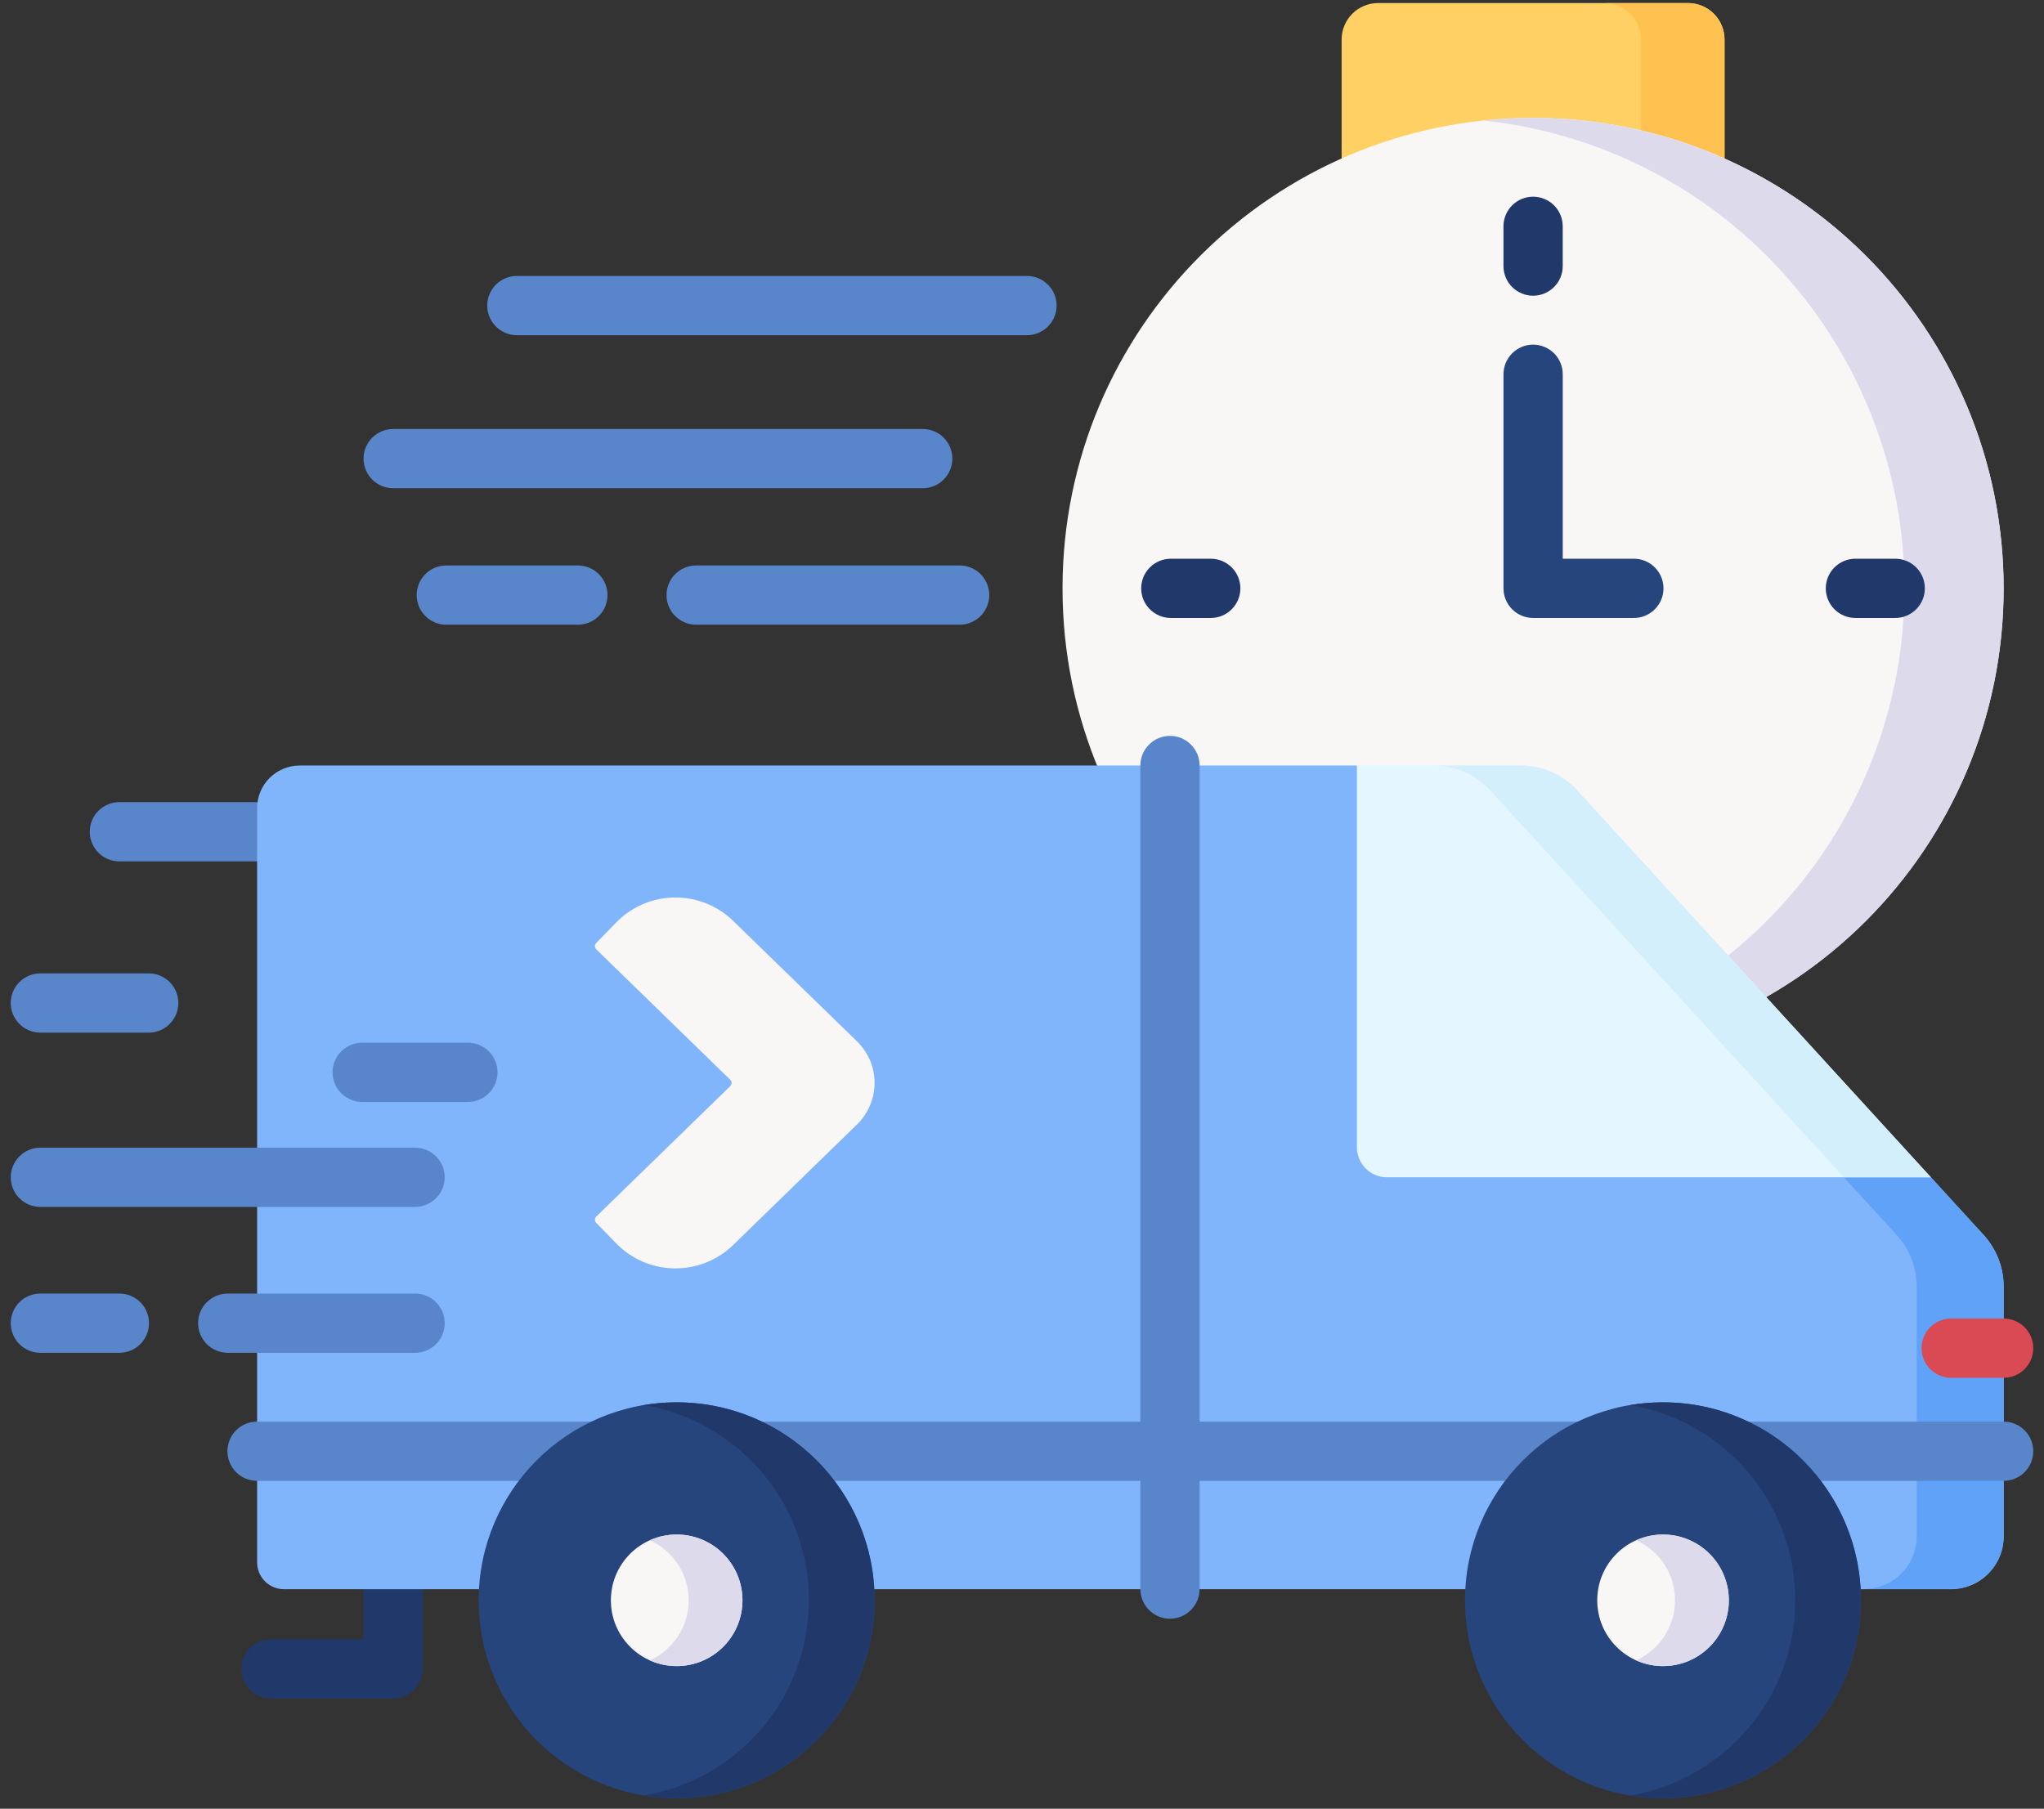
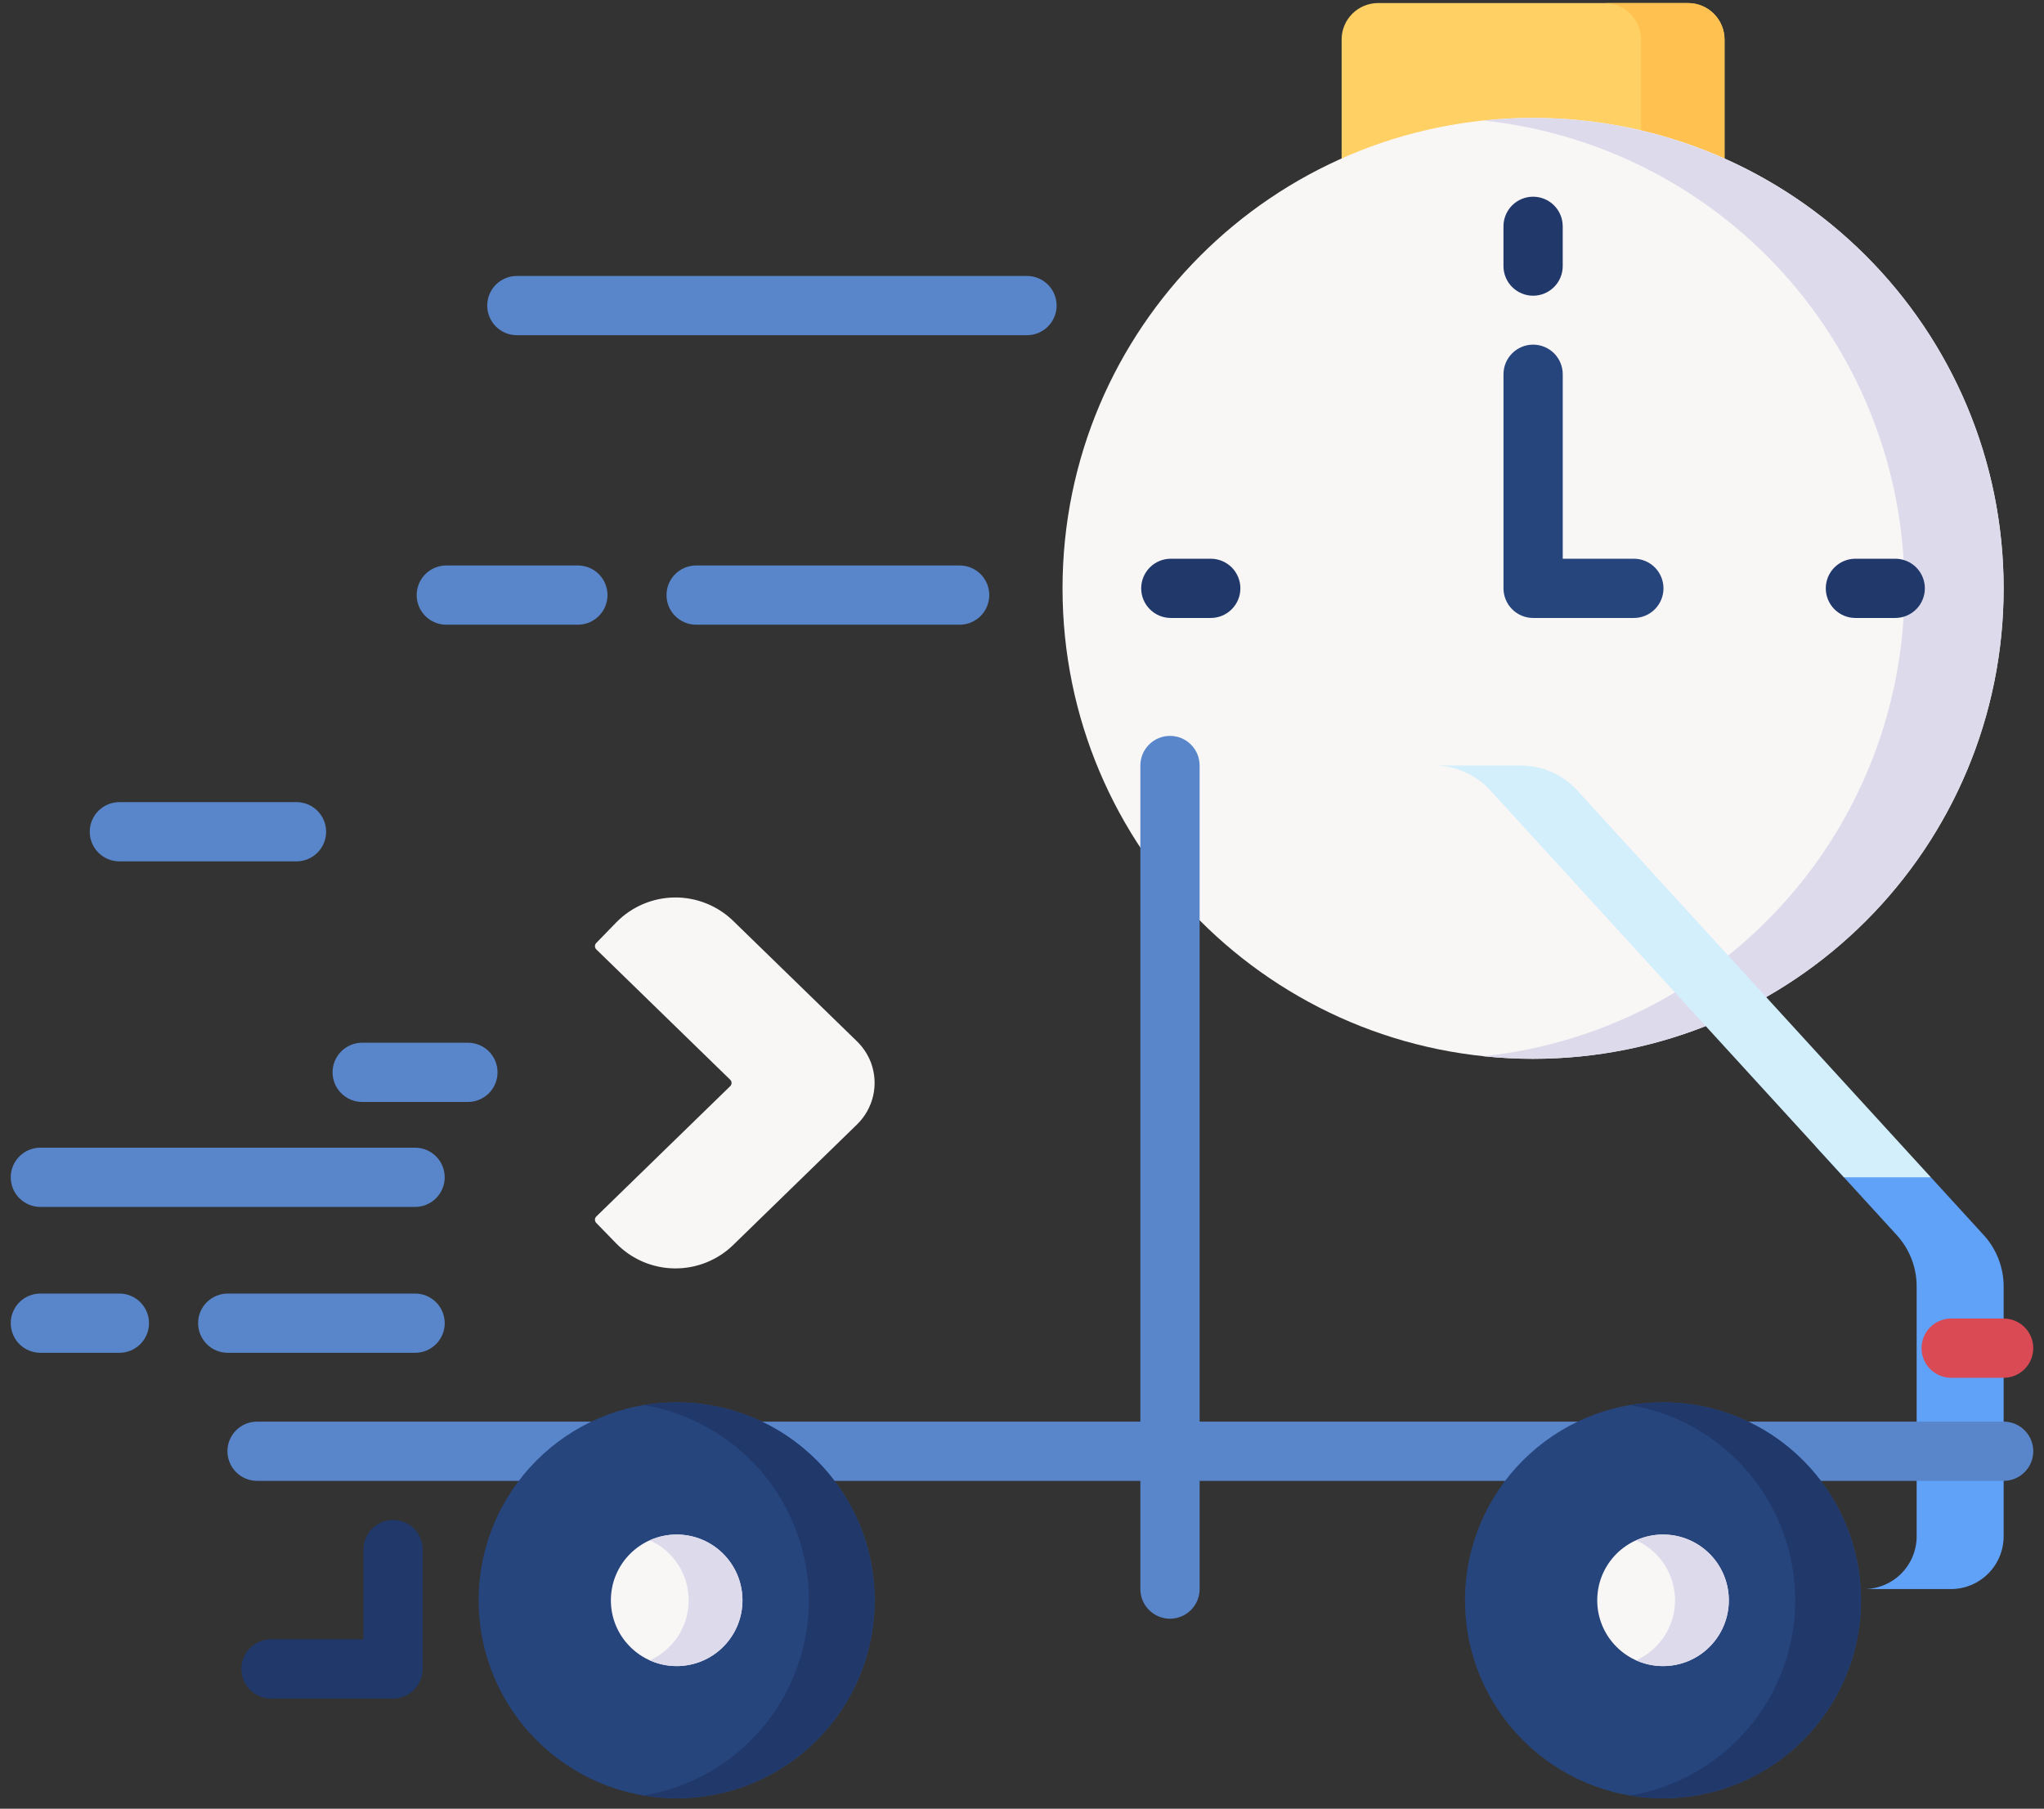
<svg xmlns="http://www.w3.org/2000/svg" width="87" height="77" viewBox="0 0 87 77" fill="none">
  <rect x="0" y="0" width="87" height="77" fill="#333333" stroke="none" />
  <path d="M16.735 72.31H11.535C11.2 72.31 10.88 72.177 10.643 71.941C10.407 71.704 10.274 71.383 10.274 71.049C10.274 70.714 10.407 70.394 10.643 70.157C10.88 69.921 11.2 69.788 11.535 69.788H15.469V65.968C15.469 65.633 15.602 65.313 15.838 65.076C16.075 64.84 16.395 64.707 16.73 64.707C17.064 64.707 17.385 64.84 17.622 65.076C17.858 65.313 17.991 65.633 17.991 65.968V71.049C17.991 71.382 17.859 71.702 17.623 71.939C17.388 72.175 17.069 72.308 16.735 72.31Z" fill="#21386B" />
  <path d="M12.62 36.67H5.081C4.746 36.67 4.426 36.537 4.189 36.3C3.953 36.064 3.82 35.743 3.82 35.409C3.82 35.074 3.953 34.754 4.189 34.517C4.426 34.281 4.746 34.148 5.081 34.148H12.62C12.954 34.148 13.275 34.281 13.511 34.517C13.748 34.754 13.881 35.074 13.881 35.409C13.881 35.743 13.748 36.064 13.511 36.3C13.275 36.537 12.954 36.67 12.62 36.67Z" fill="#5986CB" />
  <path d="M73.404 8.883H57.104V1.683C57.104 1.479 57.144 1.277 57.222 1.088C57.3 0.9 57.415 0.729 57.559 0.585C57.703 0.44 57.874 0.326 58.063 0.248C58.251 0.17 58.453 0.13 58.657 0.13H71.851C72.055 0.13 72.257 0.17 72.445 0.248C72.634 0.326 72.805 0.44 72.949 0.585C73.093 0.729 73.208 0.9 73.286 1.088C73.364 1.277 73.404 1.479 73.404 1.683V8.883Z" fill="#FFD064" />
  <path d="M71.851 0.132H68.297C68.709 0.132 69.104 0.295 69.395 0.587C69.686 0.878 69.85 1.273 69.85 1.685V8.885H73.4V1.685C73.4 1.274 73.237 0.879 72.946 0.588C72.656 0.297 72.262 0.133 71.851 0.132Z" fill="#FFC250" />
  <path d="M65.253 45.075C76.314 45.075 85.281 36.108 85.281 25.047C85.281 13.986 76.314 5.019 65.253 5.019C54.192 5.019 45.225 13.986 45.225 25.047C45.225 36.108 54.192 45.075 65.253 45.075Z" fill="#F9F6F6" />
  <path d="M65.254 5.02C64.549 5.02 63.844 5.057 63.143 5.131C68.062 5.652 72.614 7.975 75.923 11.653C79.231 15.33 81.062 20.102 81.062 25.048C81.062 29.995 79.231 34.767 75.923 38.444C72.614 42.121 68.062 44.445 63.143 44.966C63.844 45.039 64.549 45.077 65.254 45.077C70.566 45.077 75.66 42.967 79.416 39.211C83.172 35.455 85.283 30.36 85.283 25.048C85.283 19.736 83.172 14.642 79.416 10.886C75.66 7.13 70.566 5.02 65.254 5.02Z" fill="#DDDAEC" />
  <path d="M65.254 12.589C64.92 12.589 64.599 12.456 64.362 12.219C64.126 11.983 63.993 11.662 63.993 11.328V9.635C63.993 9.3 64.126 8.98 64.362 8.743C64.599 8.507 64.92 8.374 65.254 8.374C65.589 8.374 65.909 8.507 66.146 8.743C66.382 8.98 66.515 9.3 66.515 9.635V11.335C66.513 11.668 66.38 11.987 66.143 12.222C65.907 12.457 65.587 12.589 65.254 12.589Z" fill="#21386B" />
  <path d="M80.668 26.308H78.973C78.638 26.308 78.318 26.175 78.081 25.938C77.845 25.702 77.712 25.381 77.712 25.047C77.712 24.712 77.845 24.392 78.081 24.155C78.318 23.919 78.638 23.786 78.973 23.786H80.668C81.002 23.786 81.323 23.919 81.56 24.155C81.796 24.392 81.929 24.712 81.929 25.047C81.929 25.381 81.796 25.702 81.56 25.938C81.323 26.175 81.002 26.308 80.668 26.308Z" fill="#21386B" />
  <path d="M52.795 25.047C52.795 25.381 52.662 25.702 52.426 25.938C52.189 26.175 51.869 26.308 51.534 26.308H49.834C49.5 26.308 49.179 26.175 48.943 25.938C48.706 25.702 48.573 25.381 48.573 25.047C48.573 24.712 48.706 24.392 48.943 24.155C49.179 23.919 49.5 23.786 49.834 23.786H51.534C51.869 23.786 52.189 23.919 52.426 24.155C52.662 24.392 52.795 24.712 52.795 25.047Z" fill="#21386B" />
-   <path d="M85.283 54.765C85.283 53.956 84.98 53.176 84.435 52.579L82.188 50.12L65.892 45.715C65.553 45.715 65.228 45.58 64.989 45.341C64.749 45.101 64.615 44.776 64.615 44.438L57.755 32.59H12.755C12.274 32.59 11.814 32.781 11.474 33.12C11.135 33.46 10.944 33.92 10.944 34.401V66.515C10.944 66.817 11.064 67.107 11.278 67.321C11.492 67.535 11.781 67.655 12.084 67.655H83.037C83.633 67.655 84.204 67.418 84.626 66.997C85.047 66.575 85.284 66.004 85.284 65.408V54.765H85.283Z" fill="#80B4FB" />
  <path d="M85.282 65.403V54.765C85.282 53.956 84.979 53.176 84.433 52.579L82.186 50.12L77.27 48.791L80.732 52.579C81.278 53.176 81.58 53.956 81.58 54.765V65.403C81.58 65.999 81.343 66.57 80.922 66.992C80.501 67.413 79.929 67.65 79.333 67.65H83.033C83.328 67.65 83.621 67.592 83.894 67.479C84.166 67.367 84.414 67.201 84.623 66.992C84.832 66.784 84.998 66.536 85.111 66.263C85.224 65.99 85.282 65.698 85.282 65.403Z" fill="#61A2F9" />
-   <path d="M67.134 33.648C66.829 33.314 66.459 33.048 66.045 32.866C65.632 32.684 65.186 32.59 64.734 32.59H57.755V48.843C57.755 49.181 57.889 49.506 58.129 49.746C58.368 49.985 58.693 50.12 59.032 50.12H82.187L67.134 33.648Z" fill="#E4F6FF" />
  <path d="M63.432 33.648L78.485 50.12H82.185L67.132 33.648C66.828 33.314 66.457 33.048 66.044 32.866C65.63 32.684 65.184 32.59 64.732 32.59H61.032C61.484 32.59 61.93 32.684 62.344 32.866C62.757 33.048 63.128 33.314 63.432 33.648Z" fill="#D3EFFB" />
  <path d="M85.282 63.043H10.942C10.608 63.043 10.287 62.91 10.05 62.673C9.814 62.437 9.681 62.116 9.681 61.782C9.681 61.447 9.814 61.127 10.05 60.89C10.287 60.654 10.608 60.521 10.942 60.521H85.282C85.617 60.521 85.937 60.654 86.174 60.89C86.41 61.127 86.543 61.447 86.543 61.782C86.543 62.116 86.41 62.437 86.174 62.673C85.937 62.91 85.617 63.043 85.282 63.043Z" fill="#5986CB" />
  <path d="M85.282 58.655H83.049C82.715 58.655 82.394 58.522 82.157 58.285C81.921 58.049 81.788 57.728 81.788 57.394C81.788 57.059 81.921 56.739 82.157 56.502C82.394 56.266 82.715 56.133 83.049 56.133H85.282C85.617 56.133 85.937 56.266 86.174 56.502C86.41 56.739 86.543 57.059 86.543 57.394C86.543 57.728 86.41 58.049 86.174 58.285C85.937 58.522 85.617 58.655 85.282 58.655Z" fill="#DA4A54" />
  <path d="M70.784 76.556C75.439 76.556 79.212 72.782 79.212 68.128C79.212 63.473 75.439 59.7 70.784 59.7C66.129 59.7 62.356 63.473 62.356 68.128C62.356 72.782 66.129 76.556 70.784 76.556Z" fill="#26457D" />
  <path d="M70.784 59.7C70.315 59.7 69.846 59.74 69.384 59.818C71.349 60.148 73.132 61.165 74.419 62.686C75.706 64.207 76.411 66.135 76.411 68.128C76.411 70.12 75.706 72.048 74.419 73.569C73.132 75.091 71.349 76.107 69.384 76.438C70.533 76.63 71.71 76.583 72.84 76.297C73.969 76.012 75.028 75.496 75.948 74.781C76.868 74.066 77.63 73.168 78.185 72.143C78.741 71.119 79.078 69.99 79.175 68.829C79.272 67.668 79.127 66.499 78.75 65.397C78.372 64.294 77.77 63.282 76.982 62.424C76.193 61.566 75.235 60.881 74.168 60.412C73.102 59.943 71.949 59.701 70.784 59.7Z" fill="#21386B" />
  <path d="M70.784 70.928C72.33 70.928 73.584 69.674 73.584 68.128C73.584 66.581 72.33 65.328 70.784 65.328C69.237 65.328 67.984 66.581 67.984 68.128C67.984 69.674 69.237 70.928 70.784 70.928Z" fill="#F9F6F6" />
  <path d="M70.784 65.328C70.39 65.328 70 65.412 69.641 65.574C70.134 65.795 70.552 66.153 70.846 66.607C71.139 67.06 71.296 67.589 71.296 68.129C71.296 68.669 71.139 69.197 70.846 69.651C70.552 70.104 70.134 70.463 69.641 70.684C70.022 70.855 70.436 70.938 70.854 70.928C71.271 70.918 71.681 70.815 72.053 70.626C72.426 70.437 72.751 70.167 73.006 69.836C73.26 69.505 73.438 69.122 73.525 68.713C73.612 68.305 73.607 67.882 73.509 67.476C73.412 67.07 73.225 66.691 72.963 66.367C72.7 66.042 72.368 65.781 71.991 65.601C71.614 65.421 71.202 65.328 70.784 65.329V65.328Z" fill="#DDDAEC" />
  <path d="M28.802 76.556C33.457 76.556 37.23 72.782 37.23 68.128C37.23 63.473 33.457 59.7 28.802 59.7C24.147 59.7 20.374 63.473 20.374 68.128C20.374 72.782 24.147 76.556 28.802 76.556Z" fill="#26457D" />
  <path d="M28.801 59.7C28.332 59.7 27.863 59.74 27.401 59.818C29.366 60.148 31.149 61.165 32.436 62.686C33.723 64.207 34.428 66.135 34.428 68.128C34.428 70.12 33.723 72.048 32.436 73.569C31.149 75.091 29.366 76.107 27.401 76.438C28.55 76.63 29.727 76.583 30.857 76.297C31.987 76.012 33.045 75.496 33.965 74.781C34.885 74.066 35.647 73.168 36.203 72.143C36.758 71.119 37.095 69.99 37.192 68.829C37.289 67.668 37.144 66.499 36.767 65.397C36.389 64.294 35.787 63.282 34.999 62.424C34.21 61.566 33.252 60.881 32.185 60.412C31.119 59.943 29.966 59.701 28.801 59.7Z" fill="#21386B" />
  <path d="M28.801 70.928C30.347 70.928 31.601 69.674 31.601 68.128C31.601 66.581 30.347 65.328 28.801 65.328C27.255 65.328 26.001 66.581 26.001 68.128C26.001 69.674 27.255 70.928 28.801 70.928Z" fill="#F9F6F6" />
  <path d="M28.801 65.328C28.407 65.328 28.017 65.412 27.658 65.574C28.151 65.795 28.57 66.153 28.863 66.607C29.157 67.06 29.313 67.589 29.313 68.129C29.313 68.669 29.157 69.197 28.863 69.651C28.57 70.104 28.151 70.463 27.658 70.684C28.039 70.855 28.453 70.938 28.871 70.928C29.288 70.918 29.698 70.815 30.07 70.626C30.443 70.437 30.768 70.167 31.023 69.836C31.277 69.505 31.455 69.122 31.542 68.713C31.629 68.305 31.624 67.882 31.526 67.476C31.429 67.07 31.242 66.691 30.98 66.367C30.717 66.042 30.385 65.781 30.008 65.601C29.631 65.421 29.219 65.328 28.801 65.329V65.328Z" fill="#DDDAEC" />
  <path d="M49.799 68.911C49.633 68.911 49.469 68.878 49.316 68.815C49.163 68.751 49.025 68.659 48.907 68.541C48.79 68.424 48.697 68.285 48.634 68.132C48.571 67.979 48.538 67.815 48.538 67.65V32.589C48.538 32.254 48.671 31.934 48.907 31.697C49.144 31.461 49.465 31.328 49.799 31.328C50.133 31.328 50.454 31.461 50.691 31.697C50.927 31.934 51.06 32.254 51.06 32.589V67.654C51.059 67.987 50.926 68.307 50.689 68.543C50.453 68.778 50.133 68.911 49.799 68.911Z" fill="#5986CB" />
  <path d="M31.209 53C30.54 53.652 29.638 54.011 28.704 53.998C27.769 53.986 26.878 53.602 26.226 52.933L25.379 52.062C25.361 52.044 25.347 52.023 25.337 51.999C25.328 51.976 25.323 51.951 25.323 51.926C25.323 51.901 25.328 51.876 25.337 51.852C25.347 51.829 25.361 51.808 25.379 51.79L31.079 46.241C31.098 46.223 31.112 46.202 31.122 46.178C31.133 46.154 31.138 46.129 31.138 46.103C31.138 46.077 31.133 46.052 31.122 46.028C31.112 46.004 31.098 45.983 31.079 45.965L25.379 40.416C25.361 40.398 25.347 40.377 25.337 40.353C25.328 40.33 25.323 40.305 25.323 40.28C25.323 40.255 25.328 40.23 25.337 40.206C25.347 40.183 25.361 40.162 25.379 40.144L26.226 39.273C26.878 38.603 27.769 38.22 28.704 38.207C29.638 38.195 30.54 38.554 31.209 39.206L36.45 44.306C36.726 44.567 36.939 44.888 37.073 45.243C37.239 45.691 37.271 46.177 37.166 46.643C37.06 47.109 36.822 47.534 36.48 47.868L31.209 53Z" fill="#F9F6F6" />
  <path d="M69.543 26.308H65.255C65.09 26.308 64.926 26.275 64.773 26.212C64.62 26.148 64.481 26.055 64.364 25.938C64.246 25.821 64.153 25.682 64.09 25.529C64.027 25.376 63.994 25.212 63.994 25.047V15.933C63.994 15.598 64.127 15.278 64.364 15.041C64.6 14.805 64.921 14.672 65.255 14.672C65.59 14.672 65.91 14.805 66.147 15.041C66.383 15.278 66.516 15.598 66.516 15.933V23.786H69.543C69.878 23.786 70.198 23.919 70.435 24.155C70.671 24.392 70.804 24.712 70.804 25.047C70.804 25.381 70.671 25.702 70.435 25.938C70.198 26.175 69.878 26.308 69.543 26.308Z" fill="#26457D" />
  <path d="M44.973 13.009C44.973 13.343 44.84 13.664 44.603 13.9C44.367 14.137 44.046 14.27 43.712 14.27H21.999C21.664 14.27 21.344 14.137 21.107 13.9C20.871 13.664 20.738 13.343 20.738 13.009C20.738 12.674 20.871 12.354 21.107 12.117C21.344 11.881 21.664 11.748 21.999 11.748H43.717C44.05 11.749 44.37 11.883 44.605 12.119C44.841 12.355 44.973 12.675 44.973 13.009Z" fill="#5986CB" />
-   <path d="M40.535 19.524C40.535 19.858 40.402 20.179 40.166 20.416C39.929 20.652 39.609 20.785 39.274 20.785H16.735C16.401 20.785 16.08 20.652 15.844 20.416C15.607 20.179 15.474 19.858 15.474 19.524C15.474 19.189 15.607 18.869 15.844 18.632C16.08 18.396 16.401 18.263 16.735 18.263H39.274C39.609 18.263 39.929 18.396 40.166 18.632C40.402 18.869 40.535 19.189 40.535 19.524Z" fill="#5986CB" />
  <path d="M42.107 25.334C42.107 25.668 41.974 25.989 41.738 26.225C41.501 26.462 41.181 26.595 40.846 26.595H29.63C29.296 26.595 28.975 26.462 28.738 26.225C28.502 25.989 28.369 25.668 28.369 25.334C28.369 24.999 28.502 24.679 28.738 24.442C28.975 24.206 29.296 24.073 29.63 24.073H40.846C41.181 24.073 41.501 24.206 41.738 24.442C41.974 24.679 42.107 24.999 42.107 25.334Z" fill="#5986CB" />
  <path d="M25.857 25.334C25.857 25.668 25.724 25.989 25.488 26.225C25.251 26.462 24.93 26.595 24.596 26.595H18.996C18.661 26.595 18.341 26.462 18.104 26.225C17.868 25.989 17.735 25.668 17.735 25.334C17.735 24.999 17.868 24.679 18.104 24.442C18.341 24.206 18.661 24.073 18.996 24.073H24.596C24.93 24.073 25.251 24.206 25.488 24.442C25.724 24.679 25.857 24.999 25.857 25.334Z" fill="#5986CB" />
-   <path d="M6.33 43.961H1.718C1.552 43.961 1.388 43.928 1.235 43.865C1.082 43.801 0.943 43.709 0.826 43.591C0.709 43.474 0.616 43.335 0.553 43.182C0.49 43.029 0.457 42.865 0.457 42.7C0.457 42.534 0.49 42.37 0.553 42.217C0.616 42.064 0.709 41.925 0.826 41.808C0.943 41.691 1.082 41.598 1.235 41.535C1.388 41.471 1.552 41.439 1.718 41.439H6.33C6.496 41.439 6.66 41.471 6.813 41.535C6.966 41.598 7.105 41.691 7.222 41.808C7.339 41.925 7.432 42.064 7.495 42.217C7.558 42.37 7.591 42.534 7.591 42.7C7.591 42.865 7.558 43.029 7.495 43.182C7.432 43.335 7.339 43.474 7.222 43.591C7.105 43.709 6.966 43.801 6.813 43.865C6.66 43.928 6.496 43.961 6.33 43.961Z" fill="#5986CB" />
  <path d="M17.667 51.381H1.718C1.384 51.381 1.063 51.248 0.826 51.011C0.59 50.775 0.457 50.454 0.457 50.12C0.457 49.785 0.59 49.465 0.826 49.228C1.063 48.992 1.384 48.859 1.718 48.859H17.667C18.002 48.859 18.322 48.992 18.559 49.228C18.795 49.465 18.928 49.785 18.928 50.12C18.928 50.454 18.795 50.775 18.559 51.011C18.322 51.248 18.002 51.381 17.667 51.381Z" fill="#5986CB" />
  <path d="M5.081 57.591H1.718C1.384 57.591 1.063 57.458 0.826 57.221C0.59 56.985 0.457 56.664 0.457 56.33C0.457 55.995 0.59 55.675 0.826 55.438C1.063 55.202 1.384 55.069 1.718 55.069H5.081C5.415 55.069 5.736 55.202 5.973 55.438C6.209 55.675 6.342 55.995 6.342 56.33C6.342 56.664 6.209 56.985 5.973 57.221C5.736 57.458 5.415 57.591 5.081 57.591Z" fill="#5986CB" />
  <path d="M19.916 46.912H15.416C15.082 46.912 14.761 46.779 14.525 46.542C14.288 46.306 14.155 45.985 14.155 45.651C14.155 45.316 14.288 44.996 14.525 44.759C14.761 44.523 15.082 44.39 15.416 44.39H19.916C20.251 44.39 20.571 44.523 20.808 44.759C21.044 44.996 21.177 45.316 21.177 45.651C21.177 45.985 21.044 46.306 20.808 46.542C20.571 46.779 20.251 46.912 19.916 46.912Z" fill="#5986CB" />
  <path d="M17.668 57.591H9.693C9.359 57.591 9.038 57.458 8.801 57.221C8.565 56.985 8.432 56.664 8.432 56.33C8.432 55.995 8.565 55.675 8.801 55.438C9.038 55.202 9.359 55.069 9.693 55.069H17.668C18.003 55.069 18.323 55.202 18.56 55.438C18.796 55.675 18.929 55.995 18.929 56.33C18.929 56.664 18.796 56.985 18.56 57.221C18.323 57.458 18.003 57.591 17.668 57.591Z" fill="#5986CB" />
</svg>